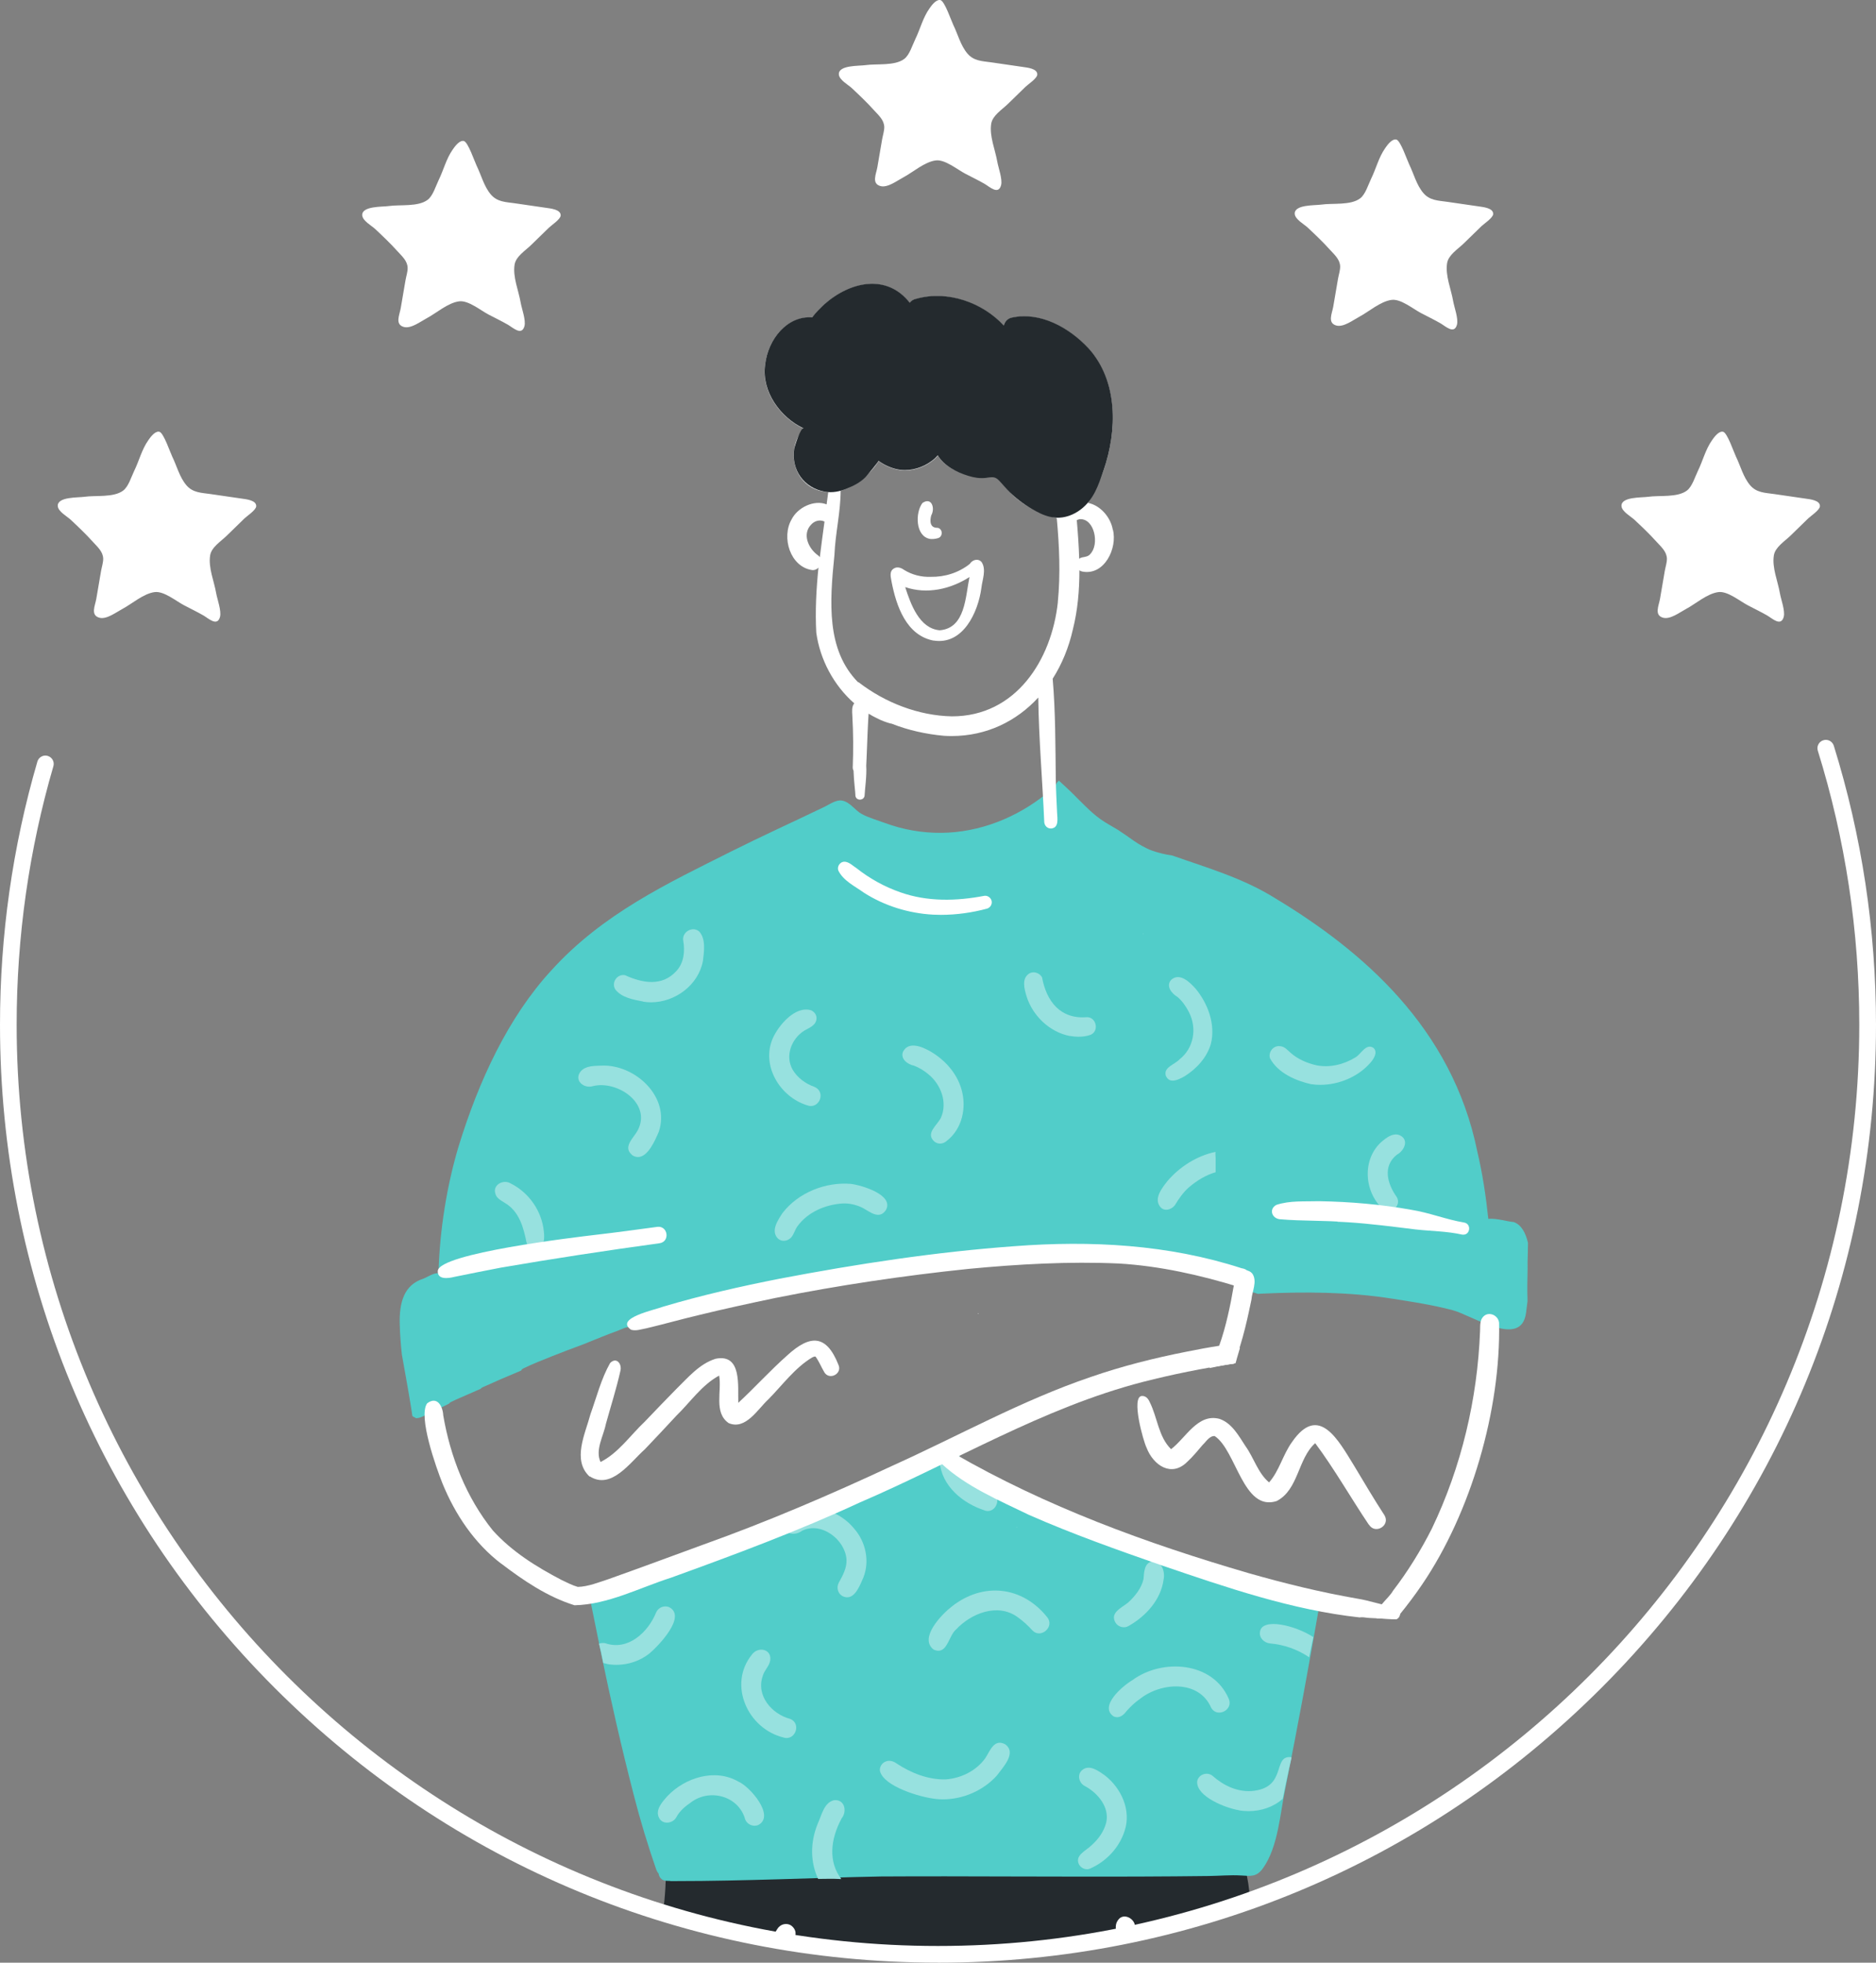
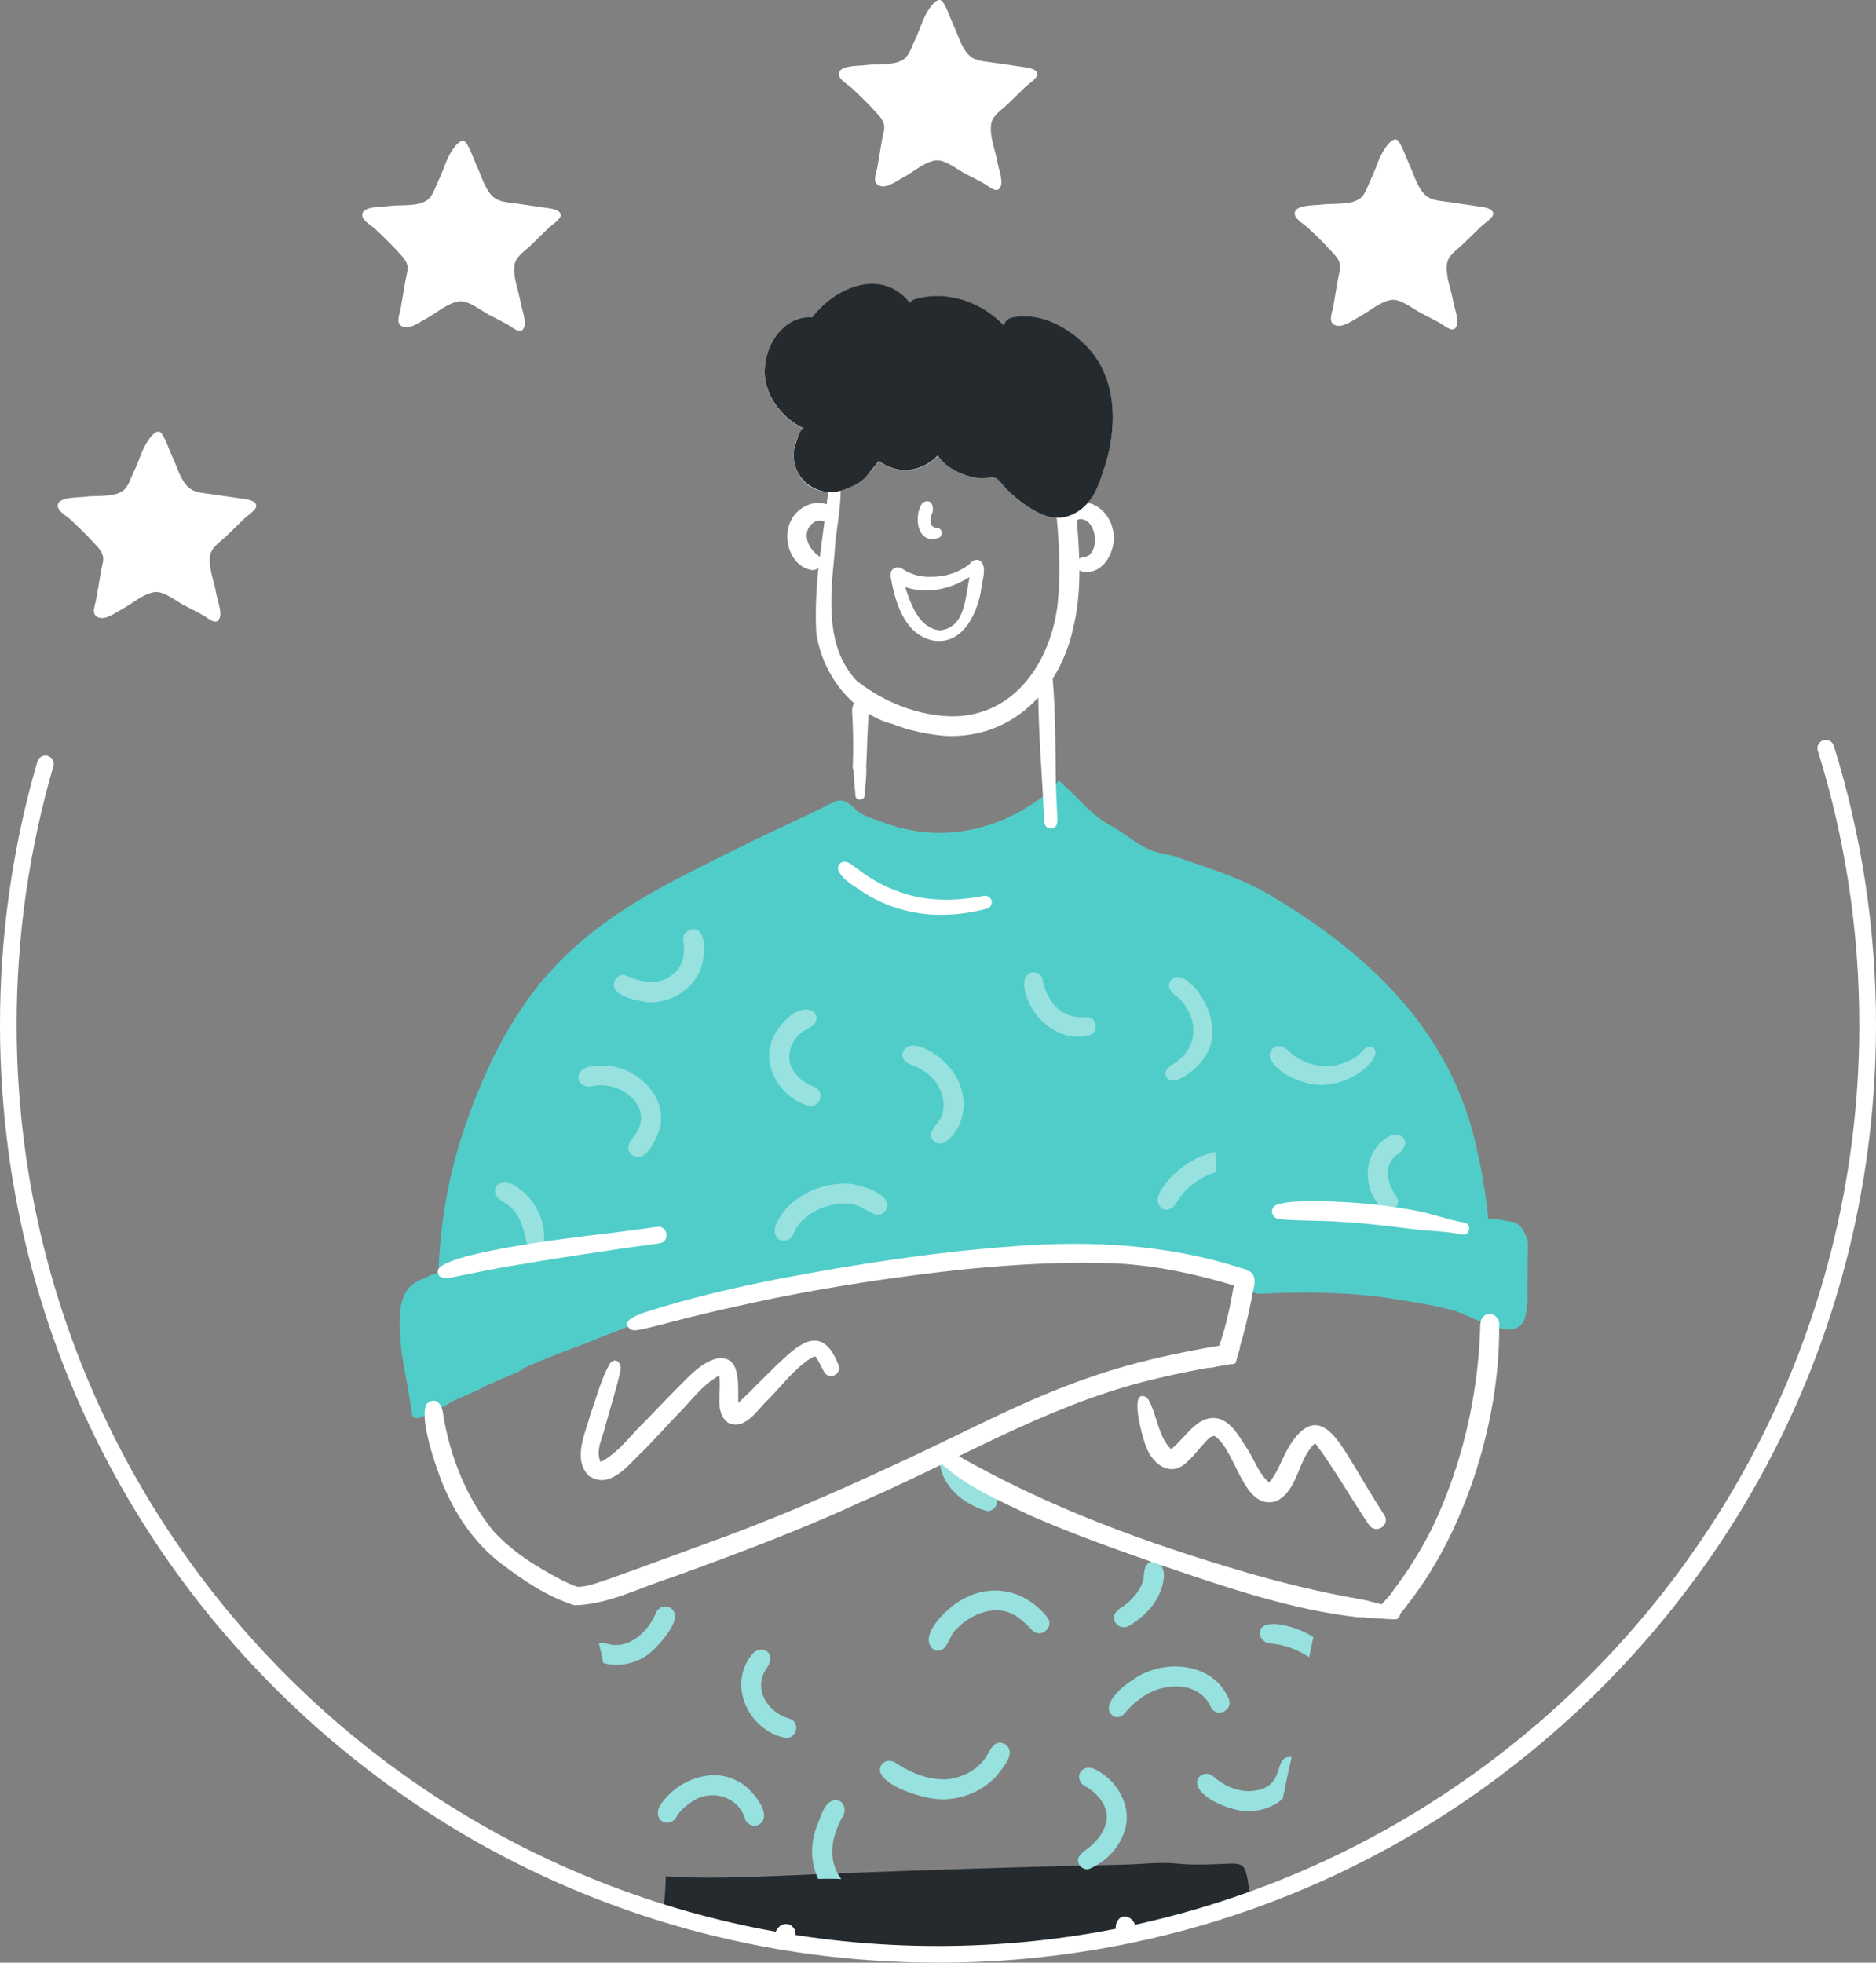
<svg xmlns="http://www.w3.org/2000/svg" id="a" width="285.05" height="298.23" viewBox="0 0 285.05 298.23">
  <rect x="0" y="0" width="285.05" height="298.23" fill="#808080" stroke="none" />
  <defs>
    <style>.c{fill:none;}.c,.d,.e,.f,.g{stroke-width:0px;}.h{clip-path:url(#b);}.d{fill:#fff;}.e{fill:#51cdc9;}.f{fill:#97e1df;}.g{fill:#242a2e;}</style>
    <clipPath id="b">
      <circle class="c" cx="142.52" cy="155.7" r="141.26" />
    </clipPath>
  </defs>
  <path class="d" d="m70.36,21.41s.08,0,.13.02c.64.18,1.63,3.14,1.94,3.77.7,1.43,1.1,3.11,2.15,4.35.98,1.15,2.26,1.14,3.66,1.34,1.58.23,3.16.46,4.74.69.67.1,2.26.24,2.21,1.17-.03.58-1.41,1.48-1.79,1.85-.89.87-1.79,1.74-2.69,2.62s-2.32,1.74-2.52,2.99c-.3,1.88.61,3.94.92,5.76.16.92.82,2.67.58,3.58-.41,1.52-1.72.26-2.5-.2-.95-.55-1.96-1.03-2.93-1.54-1.25-.65-3.1-2.21-4.51-2.02-1.71.23-3.44,1.79-4.93,2.58-.91.48-2.38,1.62-3.47,1.31-1.38-.39-.63-1.85-.46-2.86.24-1.4.48-2.81.72-4.21.1-.6.34-1.3.33-1.9-.03-1.07-.84-1.76-1.58-2.57-1.05-1.17-2.19-2.25-3.34-3.33-.54-.51-1.92-1.25-1.98-2.08-.11-1.45,3.08-1.28,4.03-1.42,1.71-.25,4.46.15,5.91-.95.81-.61,1.23-2.09,1.67-2.99.75-1.53,1.15-3.25,2.14-4.65.28-.41.95-1.35,1.58-1.31h0Z" />
  <g class="h">
    <path class="d" d="m148.61,199.59c-.01-.1.13-.04.08.03-.03.04-.08.03-.08-.03Z" />
    <path class="g" d="m208.37,541.74c.07-2.05,1.45-6.82-1.07-7.68-1.22-.41-2.87-.21-4.16-.23-1.59-20.42-2.46-40.86-2.71-61.39-.05-.11-.08-.23-.1-.36-.05-.66-.04-1.32-.04-1.98v-2.22c0-.4,0-.8,0-1.2,0-.39,0-.79.01-1.18,0-.11,0-.23.01-.35-.86-34.69-2.74-69.32-5.01-103.94-.56-10.8-.77-21.78-1.68-32.6-.94-10.57-2.29-21.1-3.11-31.68-.2-2.5-.32-5.01-.51-7.51-.11-1.41-.22-2.85-.51-4.24-.35-1.7-.8-2.07-2.61-2-2.73.1-5.4.27-8.1-.01-2.67-.27-5.28.11-7.95.16-11.53.25-23.07.59-34.6,1-5.76.21-11.53.43-17.3.68-5.87.25-11.91.48-17.77.1-.04,4.88-1.14,9.64-1.62,14.52-.49,4.98-.76,9.97-1.22,14.95-.86,9.29-1.64,18.6-2.38,27.9-1.81,22.87-3.06,45.76-4.63,68.65-.03.48-.07.95-.1,1.43-.11,1.62-.21,3.23-.35,4.85-.06.77-.13,1.55-.2,2.33.05.05.1.11.13.17-.48,8.5-.96,17-1.42,25.51-1.04,25.34-4.22,50.46-4.5,75.9-.09,2.67-.2,5.34-.3,8.01.13,1.31-.07,2.77-.18,4.06-2.07.05-4.71.89-4.74,3.32-.03,1.79-.05,3.58-.08,5.36.02.49.04.98.06,1.48.03.71.05,1.43.08,2.14.13.16.21.36.2.58-.04,2.54,3.49,1.52,5.52,1.52h48.24c.22,0-.3-6.04-.33-6.53-.06-.84-.08-1.67-.11-2.52-.04-1.11.29-2.71-.74-3.42-.26-.18-2.56-.39-2.57-.23,1.27-20.67,2.64-41.34,3.77-62.02.46-9.83.92-19.65,1.43-29.48.44-8.61.93-17.22,1.49-25.83.25-3.87.51-7.73.87-11.59.32-3.54,1.08-7.03,1.48-10.58.31-2.77-.03-5.62.44-8.35.96-5.51,2.35-10.97,3.52-16.44.03.12.06.25.09.37,1.7,7.01,3.01,14.06,4.13,21.18.21,1.66.39,3.33.56,4.98,0,.01,0,.03,0,.1.03.32.07.64.11.96.22,1.78.5,3.56.75,5.33.24,1.71.51,3.43.77,5.14.25,1.67.45,3.35.72,5.03.2,1.26.42,2.52.65,3.78,1.22,9.35,2.42,18.7,3.77,28.04.08.55.16,1.1.25,1.64.23,2.24.45,4.48.74,6.72.16,1.19.32,2.38.48,3.56.16,1.15.37,2.29.58,3.43.46,2.49.96,4.97,1.41,7.47.32,1.76.58,3.53.86,5.29.28,1.72.6,3.42.9,5.14.34,1.95.66,3.91.93,5.88.24,1.73.46,3.46.7,5.19.51,3.65,1.04,7.3,1.62,10.94.29,1.8.56,3.59.86,5.4.29,1.74.62,3.49.94,5.22.03.15.06.3.09.44,1.33,7.06,2.66,14.59,2.64,21.78-2.59.58-4.92,1.73-4.54,4.99,0,.08,0,.15,0,.25.01,1.34.02,2.67.03,4,0,1.29.03,2.59,0,3.88,0,.45-.05.82.13,1.22,1.96.21,4.01.06,5.99.06h39.06c-.04-1.62.21-3.2.2-4.83,0-.54.02-1.08.04-1.61h-.04Z" />
-     <path class="e" d="m101.89,285.81c-.46-.03-.96.05-1.36-.27-.27-.23-.42-.53-.46-.86-.16-.16-.27-.37-.36-.61-1.28-3.7-2.43-7.47-3.41-11.31-1.86-7.19-3.51-14.46-5.02-21.79-.63-3.1-1.26-6.21-1.89-9.31.45-.14.9-.28,1.34-.46.46-.19.91-.39,1.37-.59-.05.02-.1.04-.16.06,2.14-.91,4.29-1.81,6.48-2.59.08-.03.16-.06.25-.08.41-.13.82-.27,1.22-.41.31-.1.62-.21.93-.31.56-.19,1.13-.38,1.69-.57.22-.06.44-.12.66-.18.75-.2,1.51-.41,2.25-.64.77-.25,1.56-.48,2.33-.75,5.45-1.97,10.88-4.06,16.38-5.97,2.57-.89,5.16-1.79,7.58-3.06,3.6-1.89,6.89-4.6,10.87-5.41.29-.06.6-.11.87,0,.33.11.56.41.8.67,1.28,1.42,3.06,2.27,4.79,3.08,8.03,3.75,15.96,7.39,24.3,10.37.05.25.19.49.39.67.25.22.49.42.78.57.25.13.51.24.77.33.6.2,1.2.36,1.81.54.01,0,.02,0,.02,0,.01,0,.03,0,.04.01,0,0-.02,0-.03,0,.95.29,1.9.58,2.85.87.79.24,1.57.5,2.36.72,2.24.62,4.48,1.22,6.71,1.84.11.03.22.06.34.08.34.1.69.2,1.03.29,1.32.36,2.64.72,3.96,1.08.74.2,1.49.41,2.24.61.3.08.61.16.91.25.2.05.39.11.59.16.1.03.2.06.29.08-.03,0-.04-.01-.06-.02.06.02.13.03.19.05-.01,0-.02,0-.03-.01.68.18,1.38.29,2.07.43-1.64,9.48-3.37,18.91-5.26,28.32-.81,3.82-1.08,8.93-3.41,12.19-.98,1.37-1.87,1.18-3.32,1.1-1.62-.1-3.3.06-4.93.08-3.37.04-6.73.07-10.11.08-6.65.03-13.3,0-19.95-.01-6.57-.02-13.16-.04-19.73,0-10.35.2-20.71.7-31.07.7h-.96" />
+     <path class="e" d="m101.89,285.81h-.96" />
    <path class="e" d="m177.18,236.93h0s.08.03.13.04c-.04-.01-.08-.03-.12-.04" />
    <polygon class="e" points="177.2 237.33 177.09 237.3 174.46 236.56 177.23 236.55 177.42 236.61 177.2 237.33" />
    <path class="e" d="m63.1,215.39c-.16-.03-.31-.11-.44-.22-.03-.23-.06-.46-.1-.69-.07-.46-.15-.91-.22-1.36-.2-1.19-.39-2.36-.61-3.54,0,.04.02.1.03.15-.23-1.31-.47-2.61-.7-3.92-.16-1.5-.28-3-.32-4.51-.11-3.48.7-6.06,3.54-6.99.72-.27,1.58-.92,2.35-.84.17-6.63,1.3-13.4,3.02-19.17,3.09-10.1,7.6-19.78,14.15-26.88,7.84-8.64,17.75-13.24,27.28-18.03,4.71-2.36,9.48-4.52,14.21-6.8.76-.37,1.79-1.12,2.67-.94,1.22.23,1.93,1.46,2.97,2.03,1.04.57,2.45.97,3.59,1.39,2.71,1,5.59,1.5,8.47,1.48,5.86-.05,11.51-2.31,16.03-5.97.47-.39.93-.79,1.37-1.23.1-.3.27-.56.51-.73.65.6,1.31,1.2,1.95,1.82.7.7,1.4,1.41,2.11,2.1.72.7,1.47,1.38,2.29,1.96.83.59,1.74,1.06,2.61,1.59.39.25.78.52,1.17.79.84.58,1.66,1.21,2.56,1.69.46.25.94.49,1.43.67.5.18,1,.32,1.52.45.52.13,1.04.23,1.57.3,5.32,1.88,10.73,3.41,15.72,6.54,13.11,7.91,26.81,19.59,30.64,38.44.79,3.34,1.31,6.78,1.67,10.23,1.3-.11,2.98.44,3.87.49,1.18.43,1.81,1.67,2.16,3.16,0,.24,0,.48-.01.72v-.15c0,.17-.01.35-.01.53v.09-.09.27c0,.1,0,.2-.01.3-.03.75-.04,1.52-.03,2.28-.01.81-.03,1.61-.04,2.42,0,.35,0,.7,0,1.05.01.48.02.95.03,1.43-.07.58-.14,1.17-.22,1.75-.7,5.55-8.15.41-11.23-.39-3.04-.79-6.1-1.26-9.19-1.74-6.55-1.03-13.21-1.05-19.82-.75-.17,0-.34.02-.51.03-.34-.13-.7-.22-1.07-.29.02-.55-.29-1.09-.8-1.33-4.6-2.06-10.2-2.52-15.17-3.12-5.45-.66-10.95-.97-16.45-.93-9.79.06-19.12,1.69-28.65,3.46.06,0,.11-.02.16-.03-.68.13-1.37.27-2.05.4-.6.12-1.19.22-1.79.35h.03s-.05,0-.08.01c-.03,0-.05.01-.08.02-.23.05-.48.11-.71.16.01,0,.03,0,.04,0-.01,0-.03,0-.04,0-.04,0-.07.02-.11.03h.03s-.01,0-.04,0c-1.5.32-3,.65-4.5.96-1.48.32-2.97.67-4.44,1.01-.2-.1-.43-.13-.66-.09-.03,0-.06.01-.09.01,0,0-.02,0-.03.01-.2.04-.4.09-.6.14-1.1.27-2.19.56-3.27.86-.09,0-.17,0-.25.03-1.24.29-2.47.59-3.7.91-.23-.15-.53-.18-.82-.1-1.75.5-3.5,1.02-5.24,1.54-.22-.27-.58-.4-.91-.32-.6.14-1.2.29-1.78.48-.67.22-1.36.41-2.02.65-.22.08-.44.16-.67.24-.42.07-.82.27-1.23.43-.1.04-.21.08-.31.13-.11.04-.22.08-.32.12-1.37.49-2.72,1.06-4.07,1.6-.25.1-.49.2-.74.3-.14.05-.29.11-.42.16-1.43.53-2.87,1.07-4.3,1.64-1.51.6-3.02,1.19-4.48,1.9-.14.07-.25.18-.32.32-1.97.82-3.92,1.66-5.86,2.54-.12.05-.22.13-.29.23-.58.25-1.17.51-1.75.77-.93.41-1.86.79-2.77,1.24-.11.06-.21.14-.28.24-1.07.53-2.13,1.07-3.21,1.59-.58.23-1.14.62-1.75.62-.04,0-.09,0-.13,0" />
    <path class="f" d="m97.72,152.18c-1.46-.28-3.24-.58-4.21-1.81-.68-1.04.25-2.42,1.46-2.19,2.62,1.2,5.63,1.76,7.79-.62,1.17-1.26,1.34-3.03,1.05-4.65-.2-1.29,1.39-2.23,2.41-1.39,1.06,1.13.76,3.05.59,4.48-.68,3.69-4.24,6.3-7.89,6.3-.4,0-.8-.03-1.2-.1" />
    <path class="f" d="m96.04,175.49c-1.48-1.22.27-2.6.87-3.75,2.12-4.07-3.09-7.61-6.8-6.71-1.42.45-2.97-.9-1.87-2.24.78-.89,2.1-.82,3.19-.87,5.1-.2,10.46,4.79,8.67,10.05-.53,1.23-1.62,3.84-3.16,3.84-.29,0-.59-.09-.91-.3" />
    <path class="f" d="m122.58,167.93c-4.12-1.31-6.97-6.07-5.14-10.21.9-1.96,3.39-4.93,5.8-4.21.52.25.88.72.82,1.33-.1,1-1.12,1.33-1.86,1.77-1.94,1.23-2.94,3.8-1.78,5.9.74,1.26,1.98,2.17,3.35,2.65,1.6.7.9,2.9-.56,2.9-.2,0-.4-.04-.62-.13" />
    <path class="f" d="m142,173.48c-1.47-1.26.41-2.48.97-3.64,1.03-2.31.01-5.02-1.86-6.57-.66-.56-1.41-1.03-2.23-1.34-.95-.18-2.11-1.03-1.67-2.12.85-1.67,2.97-.74,4.19-.03,2.17,1.26,3.99,3.29,4.69,5.73.81,2.79.12,6.03-2.24,7.85-.29.26-.65.41-1.01.41-.29,0-.58-.09-.83-.29" />
    <path class="f" d="m118.16,188.15c-1.07-1.15.04-2.75.73-3.82,2.39-3.11,6.53-4.76,10.4-4.44,1.64.21,6.57,1.65,5.33,3.96-.98,1.52-2.41.32-3.44-.26-.98-.51-2.09-.78-3.2-.72-2.59.18-5.24,1.3-6.8,3.45-.41.54-.55,1.28-1.01,1.76-.29.29-.69.46-1.08.46-.34,0-.67-.12-.93-.39" />
    <path class="f" d="m162.49,157.41c-3.04-.62-5.59-3.08-6.51-6.02-.33-1.11-.79-2.71.4-3.46.67-.42,1.58-.09,1.95.56.67,3.65,2.78,6.4,6.8,6.07,1.47-.04,1.93,2.16.55,2.69-.56.2-1.17.28-1.78.28-.48,0-.95-.05-1.41-.13" />
    <path class="f" d="m176.36,183.46c-1.15-1.28.2-2.94,1.03-4,1.85-2.17,4.48-3.85,7.3-4.43-.03.31,0,.63.02.94v2.15c-1.39.39-2.78,1.2-4.08,2.31-.87.77-1.52,1.72-2.12,2.71-.3.39-.82.68-1.32.68-.3,0-.6-.11-.83-.36" />
    <path class="f" d="m177.17,163.55c-.5-1.37,1.33-1.78,2.05-2.58,2.19-1.71,2.69-4.75,1.43-7.18-.44-.86-1-1.67-1.73-2.3-.87-.51-1.83-1.65-.96-2.61,1.29-1.15,2.83.37,3.7,1.34,1.89,2.28,3.06,5.45,2.33,8.39-.6,2.07-2.16,3.77-3.95,4.9-.51.3-1.24.69-1.86.69-.41,0-.77-.18-1-.67" />
    <path class="f" d="m199.24,164.75c-2.38-.54-5.08-1.71-6.27-3.95-.3-.96.55-1.99,1.55-1.83.68.04,1.12.61,1.59,1.01,1.1.97,2.49,1.56,3.91,1.89,2.04.41,4.19-.13,5.93-1.2.86-.49,1.58-2.16,2.72-1.46.75.64.06,1.71-.45,2.28-1.86,2.13-4.77,3.35-7.61,3.35h-.06c-.44,0-.87-.03-1.31-.1" />
    <path class="f" d="m204.55,183.45c1.05-.48,2.2.52,2,1.62-.06.17-.11.34-.16.52-.08,0-.17.02-.25.03-.29,0-.57.01-.86.02-.68.02-1.36.04-2.04.06.2-1.05.62-1.9,1.31-2.25" />
    <path class="f" d="m113.24,276.5c-.96-3.59-5.36-4.8-8.24-2.64-.87.6-1.71,1.29-2.22,2.24-.5.99-2.07,1.2-2.62.16-.68-1.23.48-2.47,1.26-3.35,2.67-2.81,7.23-4.24,10.75-2.21,1.74.72,5.69,5.24,3.04,6.61-.18.08-.37.11-.56.11-.58,0-1.16-.35-1.4-.91" />
    <path class="f" d="m127.55,285.51c-.46-.01-.93-.04-1.39-.03-.58,0-1.15.01-1.72.02h-.13c-1.17-2.52-1.24-5.46-.08-8.34.6-1.27.94-3.25,2.49-3.62,1.61-.19,2.04,1.67,1.17,2.75-1.74,3.23-2.04,6.61-.06,9.23h-.27" />
    <path class="f" d="m134.28,268.51c0-.23.19-.42.42-.42s.42.19.42.42-.19.42-.42.42-.42-.19-.42-.42" />
    <path class="f" d="m142.15,273.34c-2.23-.22-7.83-1.86-8.44-4.21-.14-.85.58-1.6,1.43-1.57.41,0,.75.16,1.08.39,2.2,1.45,4.79,2.49,7.45,2.43,2.34-.16,4.67-1.3,6.05-3.24.72-1.1,1.32-2.98,2.99-2.11,1.86,1.31-.36,3.55-1.27,4.8-2.06,2.26-5.12,3.58-8.17,3.58-.37,0-.74-.02-1.11-.06" />
    <path class="f" d="m164.68,270.1c0-.1.08-.19.19-.19s.19.08.19.19-.08.19-.19.19-.19-.08-.19-.19" />
    <path class="f" d="m165.36,269.19c0-.1.08-.19.19-.19s.19.08.19.19-.08.19-.19.19-.19-.08-.19-.19" />
    <path class="f" d="m163.98,283.36c-.77-1.42,1.02-2.13,1.85-2.95,1.05-.93,1.92-2.12,2.26-3.49.52-2.34-1.3-4.48-3.23-5.52-.87-.41-1.24-1.66-.5-2.38,1.12-1.04,2.6.1,3.58.8,2.46,1.94,3.98,5.29,2.94,8.38-.82,2.56-2.77,4.63-5.22,5.72-.16.08-.32.11-.49.11-.47,0-.94-.27-1.18-.67" />
    <path class="f" d="m169.35,260.1c0-.1.08-.19.19-.19s.19.08.19.19-.08.19-.19.19-.19-.08-.19-.19" />
    <path class="f" d="m169.26,260.84c-2.38-1.53,1.33-4.68,2.8-5.54,4.55-3.35,12.26-2.82,14.65,2.85.72,1.69-1.77,2.94-2.68,1.34-1.86-4.3-7.66-3.86-10.82-1.34-.76.52-1.41,1.15-2.02,1.83-.35.49-.86.95-1.45.95-.15,0-.31-.03-.48-.1" />
    <path class="f" d="m188.23,275.06c-1.93-.32-6.42-2.02-6.33-4.34.15-1.1,1.53-1.57,2.36-.87,1.64,1.45,3.66,2.42,5.86,2.3,5.61-.41,3.1-5.56,6.13-5.14-.01.1-.03.19-.05.28,0-.03.01-.06.02-.09-.23.98-.46,1.97-.66,2.95-.15.69-.29,1.38-.43,2.08-.08.36-.15.72-.22,1.09-1.39,1.25-3.28,1.88-5.19,1.88-.51,0-1.01-.04-1.5-.13" />
    <path class="f" d="m149.66,229.52c-3.37-1.06-6.64-3.77-6.87-7.45.7-.48,1.39-.98,2.07-1.48.49-.37.98-.72,1.46-1.1.02-.02.04-.03.06-.05-1.93,3.22,1.14,6.37,4.25,7.24,1.56.62.92,2.92-.54,2.92-.14,0-.29-.03-.45-.07" />
-     <path class="f" d="m127.98,242.51c-.7-.41-.91-1.31-.53-2.02.6-1.09,1.25-2.26,1.17-3.55-.22-3.02-3.84-5.77-6.73-4.35-.96.73-2.6.68-2.83-.74-.18-1.32,1.26-1.88,2.25-2.3,3.04-1.08,6.5.29,8.48,2.73,1.76,2.01,2.39,4.94,1.39,7.44-.48,1.07-1.17,2.99-2.45,2.99-.23,0-.48-.06-.75-.2" />
    <path class="f" d="m141.86,250.65c-2.28-1.75,1.23-5.36,2.76-6.54,4.76-3.76,10.73-3.11,14.51,1.64,1.15,1.44-.98,3.32-2.26,1.99-.69-.76-1.44-1.45-2.28-2.04-3.01-2.17-7.06-.55-9.35,1.93-.99.85-1.26,3.2-2.65,3.2-.22,0-.46-.06-.74-.18" />
    <path class="f" d="m119.08,264.02c-5.46-1.31-8.53-8.05-4.82-12.62.93-1.26,3.02-.86,2.77.9-.13.87-.91,1.5-1.13,2.35-1.06,2.98,1.36,5.81,4.18,6.54,1.56.64.92,2.9-.56,2.9-.13,0-.28-.02-.43-.06" />
-     <path class="f" d="m166.53,232.47c-.09-.06-.16-.13-.23-.19.34.06.68.12,1.01.17.13.02.25.04.38.06-.16.06-.33.1-.51.1-.2,0-.42-.04-.65-.14" />
    <path class="f" d="m209.99,183.59c-2.87-2.78-3.01-7.88.29-10.39.67-.53,1.53-1.07,2.4-.7,1.48.68.69,2.36-.42,2.95-2.23,1.74-1.45,4.46-.03,6.44.82,1.39-1.1,2.85-2.23,1.69" />
    <path class="f" d="m80.01,188.83c-.46-2.33-1.12-4.77-3.3-6.05-.57-.37-1.29-.7-1.45-1.44-.41-1.34,1.26-2.18,2.33-1.52,2.77,1.38,4.72,4.17,5.04,7.25.12,1.01.15,2.55-1.15,2.73-.65.1-1.29-.33-1.46-.97" />
    <path class="f" d="m92.21,252.82c-.18-.04-.36-.08-.55-.13-.01-.06-.03-.11-.03-.16-.1-.49-.2-.99-.3-1.48-.06-.29-.13-.56-.21-.85-.04-.15-.08-.3-.11-.44.3-.12.64-.15.97-.07,3.44,1.19,6.5-1.67,7.71-4.67.32-.75,1.2-1.13,1.97-.82,2.73,1.38-1.57,5.84-2.94,7.01-1.41,1.14-3.23,1.76-5.05,1.76-.49,0-1-.04-1.48-.14" />
    <path class="f" d="m169.57,246.68c-1.07-1.6.83-2.34,1.85-3.18,1.04-.96,2-2.14,2.33-3.54.09-1.01.08-2.47,1.34-2.71,1.45-.1,1.97,1.6,1.71,2.78-.41,3.06-2.71,5.57-5.32,7.04-.62.37-1.46.19-1.9-.39" />
    <path class="f" d="m192.98,249.72c-.91-.09-1.72-.87-1.52-1.82.35-2.12,5.36-.94,8.1.86-.02.09-.04.18-.06.27-.09.42-.18.84-.27,1.26-.11.51-.21,1.01-.31,1.53-1.76-1.19-3.81-1.92-5.94-2.1" />
    <path class="d" d="m154.46,232.11c.06-.01.13-.03.18-.04-.06.02-.13.04-.19.06v-.02" />
    <path class="d" d="m85.25,182.71s0-.02,0-.03c.03.06.04.12.06.18-.02-.05-.04-.1-.05-.15" />
    <path class="d" d="m173.65,141.91s.04-.06.07-.1c-.01.04-.02.07-.03.1h-.04" />
    <path class="d" d="m141.75,138.98c-3.7-.21-7.34-1.33-10.46-3.32-1.38-1-3.13-1.8-3.91-3.38-.25-.73.39-1.49,1.15-1.32.61.13,1.07.61,1.59.94,2.01,1.59,4.28,2.85,6.7,3.69,4.11,1.45,8.51,1.34,12.74.53.49-.07.96.25,1.1.72.15.52-.17,1.08-.7,1.23-2.28.61-4.63.94-6.99.94-.41,0-.82-.01-1.24-.03" />
    <path class="d" d="m76.18,237.62c-4.09-3.11-7.02-7.49-8.95-12.22-.94-2.36-3.74-10.18-2.33-12.16,1.53-1.17,2.38.44,2.45,1.83,1.08,6.33,3.51,12.48,7.54,17.49,2.95,3.25,6.63,5.53,10.44,7.52.81.38,1.6.8,2.46,1.05,1.57-.03,3.3-.74,4.64-1.17,4.84-1.72,9.66-3.51,14.47-5.27,9.76-3.49,19.29-7.58,28.67-11.96,10.04-4.53,19.71-9.95,30.17-13.5,4.74-1.64,9.61-2.87,14.54-3.84,1.67-.34,3.35-.65,5.03-.91.93-.08,1.97-.53,2.8.07.11.09.21.18.29.29h0c-.18.58-.35,1.16-.51,1.74,0-.03.01-.05.03-.08-.06.21-.12.42-.18.63-.1.04-.22.07-.33.08-4.7.7-9.24,1.62-13.78,2.78-15.2,3.94-28.63,12.15-42.96,18.3-9.36,4.34-19.04,7.94-28.74,11.45-4.79,1.53-9.54,4.07-14.63,4.18-4.07-1.26-7.73-3.73-11.1-6.3" />
    <path class="d" d="m211.41,246.01c-.74-.03-1.47-.07-2.21-.1-.5-1.45,1.78-2.95,2.45-4.18,2.26-2.93,4.29-6.24,5.92-9.47,4.5-9.39,6.92-19.69,7.32-30.01.04-.75-.08-1.61.49-2.19.84-.87,2.3-.2,2.4.95.26,13.21-4.26,28.82-11.7,39.76-1.07,1.58-2.23,3.11-3.42,4.58-.16.23-.35.47-.55.7-.23-.01-.46-.03-.69-.03" />
    <path class="d" d="m211.41,246.01c-1.17-.05-2.33-.11-3.49-.17h.09c-.22-.01-.44-.04-.67-.07-.19-.03-.37-.04-.56-.03-.06,0-.11.01-.16.03-10.31-1.12-20.33-4.58-30.1-7.91-6.78-2.36-13.55-4.76-20.12-7.65-4.6-2.23-9.57-4.31-13.33-7.8-.74-1.3.63-2.25,1.83-1.59,14.01,8.1,29.33,13.7,44.79,18.21,5.58,1.59,10.92,2.9,16.48,3.87,1.94.29,3.77,1.03,5.73,1.21,1.08.16,1.1,1.58.29,1.94-.25-.01-.5-.03-.75-.04" />
    <path class="d" d="m184.35,206.7c1.31-2.83,2.1-6.04,2.69-9,.23-1.2.42-2.4.68-3.6.25-1.16,1.94-1.47,2.61-.51.72,1.16-.08,2.64-.18,3.89-.38,1.79-1.29,6.47-2.7,9.76-.08,0-.16,0-.25.01-.25.03-.5.06-.75.11-.19.03-.37.06-.56.1-.37.07-.75.13-1.12.21-.34.07-.67.14-1,.21.2-.44.41-.86.56-1.19" />
    <path class="d" d="m184.71,207.79s-.05.01-.08.01c.03,0,.05-.01.08-.01" />
    <path class="d" d="m95.91,202.07c-2.65-1.79,3.79-3.08,4.88-3.53,5.81-1.73,11.72-3.07,17.66-4.24,11.8-2.25,23.7-4.07,35.68-4.94,11.61-.89,23.4-.27,34.53,3.35,2.07.29,1.8,3.25-.36,2.86-5.95-1.83-12.08-3.21-18.3-3.58-7.62-.34-15.34.1-22.87.82-9.8,1.02-19.66,2.48-29.29,4.41-3.87.81-7.74,1.65-11.59,2.59-2.68.63-5.33,1.39-8.01,2.02-.76.13-1.57.45-2.33.23" />
    <path class="d" d="m89.59,224.37c-2.7-2.51-.65-6.53.13-9.49.93-2.59,1.63-5.38,2.98-7.76.95-.99,1.83.11,1.57,1.17-.61,2.73-1.47,5.4-2.21,8.08-.36,1.85-1.67,3.96-.81,5.78,2.7-1.35,4.54-4.08,6.72-6.13,1.57-1.65,3.16-3.3,4.76-4.93,1.79-1.74,3.54-3.87,6.02-4.63,4.01-.8,3.34,4.17,3.43,6.7,2.54-2.35,4.86-4.93,7.46-7.23,3.48-3.18,5.94-3.17,7.77,1.48.59,1.36-1.43,2.38-2.17,1.08-.45-.77-.79-1.62-1.31-2.34-.16-.08-.36.05-.52.11-2.64,1.59-4.5,4.18-6.64,6.35-1.64,1.5-3.46,4.73-6.05,3.63-2.31-1.6-1.01-4.88-1.45-7.22-2.64,1.43-4.39,4.05-6.51,6.11-1.59,1.71-3.18,3.42-4.79,5.1-2.2,1.95-5.08,6.2-8.36,4.1" />
    <path class="d" d="m208.01,231.71c-2.76-4.1-5.22-8.46-8.17-12.42-2.66,2.35-2.51,7.08-5.87,8.8-5.09,1.62-6.11-7.7-9.4-9.88-.79-.06-1.31.86-1.83,1.34-.75.88-1.48,1.78-2.33,2.56-2.4,2.43-5.17.55-6.2-2.14-.51-1.05-2.37-7.73-.72-7.85.61-.04.98.41,1.2.92,1.18,2.32,1.33,5.29,3.25,7.16,2.24-1.69,4.05-5.49,7.37-4.6,1.88.65,2.9,2.56,3.93,4.13,1.27,1.76,1.9,4.11,3.59,5.52,1.56-1.76,2.1-4.23,3.49-6.14,4.08-5.92,7.06-.22,9.42,3.59,1.53,2.54,3.02,5.09,4.64,7.57.89,1.55-1.43,2.94-2.38,1.39" />
    <path class="d" d="m66.52,193.11c.23-2.68,20.82-5.1,24-5.48,3.13-.36,6.24-.79,9.36-1.21,1.61-.2,1.97,2.24.34,2.49-8.06,1.1-16.11,2.33-24.13,3.71-2.37.44-4.73.94-7.1,1.41-.89.23-2.55.44-2.47-.91" />
    <path class="d" d="m222.18,187.6c-2.34-.53-4.74-.52-7.11-.79-3.42-.42-6.84-.87-10.28-1.09-3.47-.3-6.9-.16-10.36-.46-1.17-.15-1.66-1.52-.51-2.17,2.05-.7,4.36-.5,6.51-.57,4.7.08,9.4.48,14.02,1.31,2.71.43,5.3,1.48,8,1.93,1.19.19.95,2-.25,1.84" />
    <path class="d" d="m142.78,95.77c3.92-.3,3.91-5.14,4.53-8.09-2.89,1.85-6.45,2.66-9.77,1.53.84,2.59,2.14,6.29,5.24,6.56m-.93,1.57c-4.15-.79-5.67-5.28-6.38-8.95-.1-.67-.39-1.5.29-1.97.49-.36,1.12-.18,1.57.15,1.23.77,2.63,1.13,4.08,1.08,2.15.04,4.25-.62,5.94-1.96.39-.63,1.27-.91,1.81-.27.74,1.15.1,2.65-.04,3.9-.49,3.7-2.78,8.72-7.25,8.01" />
    <path class="d" d="m141.31,81.89c-2.24-.4-2.26-4.01-1.15-5.46,1.4-.96,1.96.79,1.34,1.88-.25.89-.19,1.93.96,1.89.84.15.84,1.42,0,1.59-.38.1-.77.15-1.16.1" />
    <path class="d" d="m169.1,80.48c.72,2.83-1.3,7.01-4.63,6.37-.18-.03-.34-.1-.46-.2,0,3.04-.25,6.06-1,9.02-.61,2.71-1.65,5.24-3.06,7.46.43,5.05.41,10.13.47,15.2.03,1.72.12,3.45.2,5.17.04.86.32,2.3-.91,2.39h-.04c-.55,0-.95-.43-1-.96-.27-6.31-.83-12.64-.91-18.94-3.3,3.59-7.83,5.85-13.17,5.85-.39,0-.79-.01-1.19-.04-2.66-.24-5.43-.84-8-1.87v.03c-.75-.2-1.51-.48-2.24-.87-.41-.2-.8-.41-1.18-.65-.02.32-.05.63-.06.94-.13,2.31-.18,4.63-.3,6.95h0c.1,1.6-.22,3.68-.25,4.55-.04.41-.37.62-.71.62-.31,0-.62-.18-.68-.56,0-.55-.25-2.3-.29-3.85-.08-.13-.12-.29-.12-.44.1-2.68.09-5.21-.06-7.87-.03-.64-.13-1.39.29-1.91-3.12-2.73-5.21-6.66-5.77-10.74-.18-3.3,0-6.59.33-9.88-.23.25-.56.41-.96.37-3.34-.48-4.7-4.98-3.12-7.7.91-1.81,3.42-3.03,5.32-2.28.08-.62.16-1.25.25-1.87h0c-5.1-.25-6.79-6.23-3.73-9.63-3.56-1.67-6.42-5.59-5.88-9.62.42-3.95,3.38-7.56,7.16-7.25.55-.77,1.36-1.52,1.78-1.94,4.03-3.59,9.59-4.7,13.04-.29.2-.27.54-.51,1.03-.61,4.69-1.31,9.99.54,13.27,4.08.11-.58.57-1.07,1.17-1.2,4.37-.99,8.78,1.53,11.69,4.65,4.51,4.98,4.38,12.53,2.29,18.56-.31.91-1.23,3.2-2.37,4.89,1.88.36,3.48,2.19,3.79,4.12m-3.44,3.66c1.44-1.42.68-5.5-1.65-5.3-.13.06-.27.1-.39.13.17,1.95.31,3.92.37,5.89.13-.11.29-.18.48-.22.44-.08.9-.13,1.2-.5m-4.93,7.3c.42-4.24.23-8.52-.16-12.76-3.66-.83-7.09-3.09-8.98-6.35-.49.1-1,.15-1.52.15-.32,0-.65-.02-.96-.06-1.1-.11-2.21-.41-3.24-.89-.02.05-.03.1-.05.15-1.31-.42-2.62-1.34-3.31-2.49-.16.17-.31.33-.44.46-1.25,1.1-2.9,1.78-4.55,1.78-.43,0-.87-.05-1.3-.15-.8-.18-1.88-.62-2.71-1.26-1.33,2.05-3.54,3.89-5.78,4.5,0,3.24-.81,6.49-.94,9.75-.74,7.26-1.23,14.42,3.57,19.33.04.01.08.03.13.04,4,3.08,9.07,5.06,14.15,5.16,9.7.01,15.15-8.54,16.1-17.36m-35.46-12.24c-.09-.03-.18-.06-.27-.1-.62-.17-1.26.05-1.7.5-1.5,1.47-.48,3.73,1.03,4.77.09.08.16.16.23.25.22-1.81.46-3.62.71-5.42" />
    <path class="d" d="m107.15,304.03c-1.94-.27-1.95-2.69,0-2.96,3.18-.33,6.22-1.97,8.38-4.32.97-1.14,1.82-2.38,2.59-3.66.43-.7,1.34-.96,2.05-.54,1.94,1.42-.59,3.61-1.41,5-2.69,3.61-7.05,6.31-11.61,6.49" />
    <path class="d" d="m179.27,303.66c-4.16-1.58-7.82-4.82-9.33-9.06-.32-.91-.7-1.98-.06-2.84.67-1.01,2.09-.49,2.49.5,1.02,4.46,4.81,7.5,8.93,9,1.83,1.47-.1,3.47-2.02,2.41" />
    <path class="g" d="m167.68,71.48c2.09-6.03,2.23-13.59-2.29-18.56-2.9-3.11-7.32-5.63-11.69-4.65-.6.13-1.05.62-1.17,1.2-3.28-3.54-8.58-5.39-13.27-4.08-.48.09-.83.33-1.03.61-3.46-4.41-9.01-3.3-13.04.29-.43.43-1.24,1.17-1.78,1.94-3.78-.3-6.74,3.3-7.16,7.25-.53,4.03,2.32,7.96,5.88,9.62-.48-.23-1.42,2.81-1.46,3.14-.46,3.16,1.49,5.92,4.67,6.47,1.11.2,2.26-.03,3.3-.45,1.02-.41,2.08-.96,2.85-1.74.22-.22,2.07-2.45,2-2.5.83.63,1.91,1.08,2.71,1.26.43.1.87.15,1.3.15,1.66,0,3.31-.68,4.55-1.78.13-.13.28-.29.44-.46.97,1.62,2.9,2.58,4.63,3.11.9.28,1.71.41,2.63.32s1.36-.32,2.05.39c.56.58,1.05,1.24,1.64,1.8,1.17,1.12,2.5,2.09,3.93,2.85.94.51,1.97.93,3.04,1,1.36.09,2.73-.42,3.82-1.26,1.96-1.5,2.68-3.69,3.45-5.93h0Z" />
  </g>
  <path class="d" d="m142.52,298.22c-38.07,0-73.86-14.82-100.78-41.74C14.83,229.56,0,193.77,0,155.7c0-13.59,1.91-27.04,5.68-39.98.2-.67.9-1.06,1.57-.86.67.2,1.06.9.86,1.57-3.7,12.7-5.58,25.91-5.58,39.27,0,77.19,62.8,139.99,139.99,139.99s139.99-62.8,139.99-139.99c0-14.2-2.12-28.2-6.3-41.63-.21-.67.16-1.38.84-1.59.67-.21,1.38.16,1.59.84,4.25,13.67,6.41,27.93,6.41,42.39,0,38.07-14.82,73.86-41.74,100.78-26.92,26.92-62.71,41.74-100.78,41.74h0Z" />
  <path class="d" d="m142.78,0s.08,0,.13.02c.64.18,1.63,3.14,1.94,3.77.7,1.43,1.1,3.11,2.15,4.35.98,1.15,2.26,1.14,3.66,1.34,1.58.23,3.16.46,4.74.69.67.1,2.26.24,2.21,1.17-.03.58-1.41,1.48-1.79,1.85-.89.87-1.79,1.74-2.69,2.62-.9.87-2.32,1.74-2.52,2.99-.3,1.88.61,3.94.92,5.76.16.92.82,2.67.58,3.58-.41,1.52-1.72.26-2.5-.2-.95-.55-1.96-1.03-2.93-1.54-1.25-.65-3.1-2.21-4.51-2.02-1.71.23-3.44,1.79-4.93,2.58-.91.48-2.38,1.62-3.47,1.31-1.38-.39-.63-1.85-.46-2.86.24-1.4.48-2.81.72-4.21.1-.6.34-1.3.33-1.9-.03-1.07-.84-1.76-1.58-2.57-1.05-1.17-2.19-2.25-3.34-3.33-.54-.51-1.92-1.25-1.98-2.08-.11-1.45,3.08-1.28,4.03-1.42,1.71-.25,4.46.15,5.91-.95.81-.61,1.23-2.09,1.67-2.99.75-1.53,1.15-3.25,2.14-4.65.28-.41.95-1.35,1.58-1.31h0Z" />
  <path class="d" d="m212.05,21.19s.08,0,.13.02c.64.18,1.63,3.14,1.94,3.77.7,1.43,1.1,3.11,2.15,4.35.98,1.15,2.26,1.14,3.66,1.34,1.58.23,3.16.46,4.74.69.67.1,2.26.24,2.21,1.17-.03.58-1.41,1.48-1.79,1.85-.89.87-1.79,1.74-2.69,2.62-.9.87-2.32,1.74-2.52,2.99-.3,1.88.61,3.94.92,5.76.16.92.82,2.67.58,3.58-.41,1.52-1.72.26-2.5-.2-.95-.55-1.96-1.03-2.93-1.54-1.25-.65-3.1-2.21-4.51-2.02-1.71.23-3.44,1.79-4.93,2.58-.91.48-2.38,1.62-3.47,1.31-1.38-.39-.63-1.85-.46-2.86.24-1.4.48-2.81.72-4.21.1-.6.34-1.3.33-1.9-.03-1.07-.84-1.76-1.58-2.57-1.05-1.17-2.19-2.25-3.34-3.33-.54-.51-1.92-1.25-1.98-2.08-.11-1.45,3.08-1.28,4.03-1.42,1.71-.25,4.46.15,5.91-.95.81-.61,1.23-2.09,1.67-2.99.75-1.53,1.15-3.25,2.14-4.65.28-.41.95-1.35,1.58-1.31h0Z" />
-   <path class="d" d="m261.7,65.59s.08,0,.13.02c.64.18,1.63,3.14,1.94,3.77.7,1.43,1.1,3.11,2.15,4.35.98,1.15,2.26,1.14,3.66,1.34,1.58.23,3.16.46,4.74.69.67.1,2.26.24,2.21,1.17-.03.58-1.41,1.48-1.79,1.85-.89.87-1.79,1.74-2.69,2.62-.9.87-2.32,1.74-2.52,2.99-.3,1.88.61,3.94.92,5.76.16.92.82,2.67.58,3.58-.41,1.52-1.72.26-2.5-.2-.95-.55-1.96-1.03-2.93-1.54-1.25-.65-3.1-2.21-4.51-2.02-1.71.23-3.44,1.79-4.93,2.58-.91.48-2.38,1.62-3.47,1.31-1.38-.39-.63-1.85-.46-2.86.24-1.4.48-2.81.72-4.21.1-.6.34-1.3.33-1.9-.03-1.07-.84-1.76-1.58-2.57-1.05-1.17-2.19-2.25-3.34-3.33-.54-.51-1.92-1.25-1.98-2.08-.11-1.45,3.08-1.28,4.03-1.42,1.71-.25,4.46.15,5.91-.95.81-.61,1.23-2.09,1.67-2.99.75-1.53,1.15-3.25,2.14-4.65.28-.41.95-1.35,1.58-1.31h0Z" />
  <path class="d" d="m24.1,65.59s.08,0,.13.02c.64.18,1.63,3.14,1.94,3.77.7,1.43,1.1,3.11,2.15,4.35.98,1.15,2.26,1.14,3.66,1.34,1.58.23,3.16.46,4.74.69.67.1,2.26.24,2.21,1.17-.03.58-1.41,1.48-1.79,1.85-.89.87-1.79,1.74-2.69,2.62s-2.32,1.74-2.52,2.99c-.3,1.88.61,3.94.92,5.76.16.92.82,2.67.58,3.58-.41,1.52-1.72.26-2.5-.2-.95-.55-1.96-1.03-2.93-1.54-1.25-.65-3.1-2.21-4.51-2.02-1.71.23-3.44,1.79-4.93,2.58-.91.48-2.38,1.62-3.47,1.31-1.38-.39-.63-1.85-.46-2.86.24-1.4.48-2.81.72-4.21.1-.6.34-1.3.33-1.9-.03-1.07-.84-1.76-1.58-2.57-1.05-1.17-2.19-2.25-3.34-3.33-.54-.51-1.92-1.25-1.98-2.08-.11-1.45,3.08-1.28,4.03-1.42,1.71-.25,4.46.15,5.91-.95.81-.61,1.23-2.09,1.67-2.99.75-1.53,1.15-3.25,2.14-4.65.28-.41.95-1.35,1.58-1.31h0Z" />
</svg>